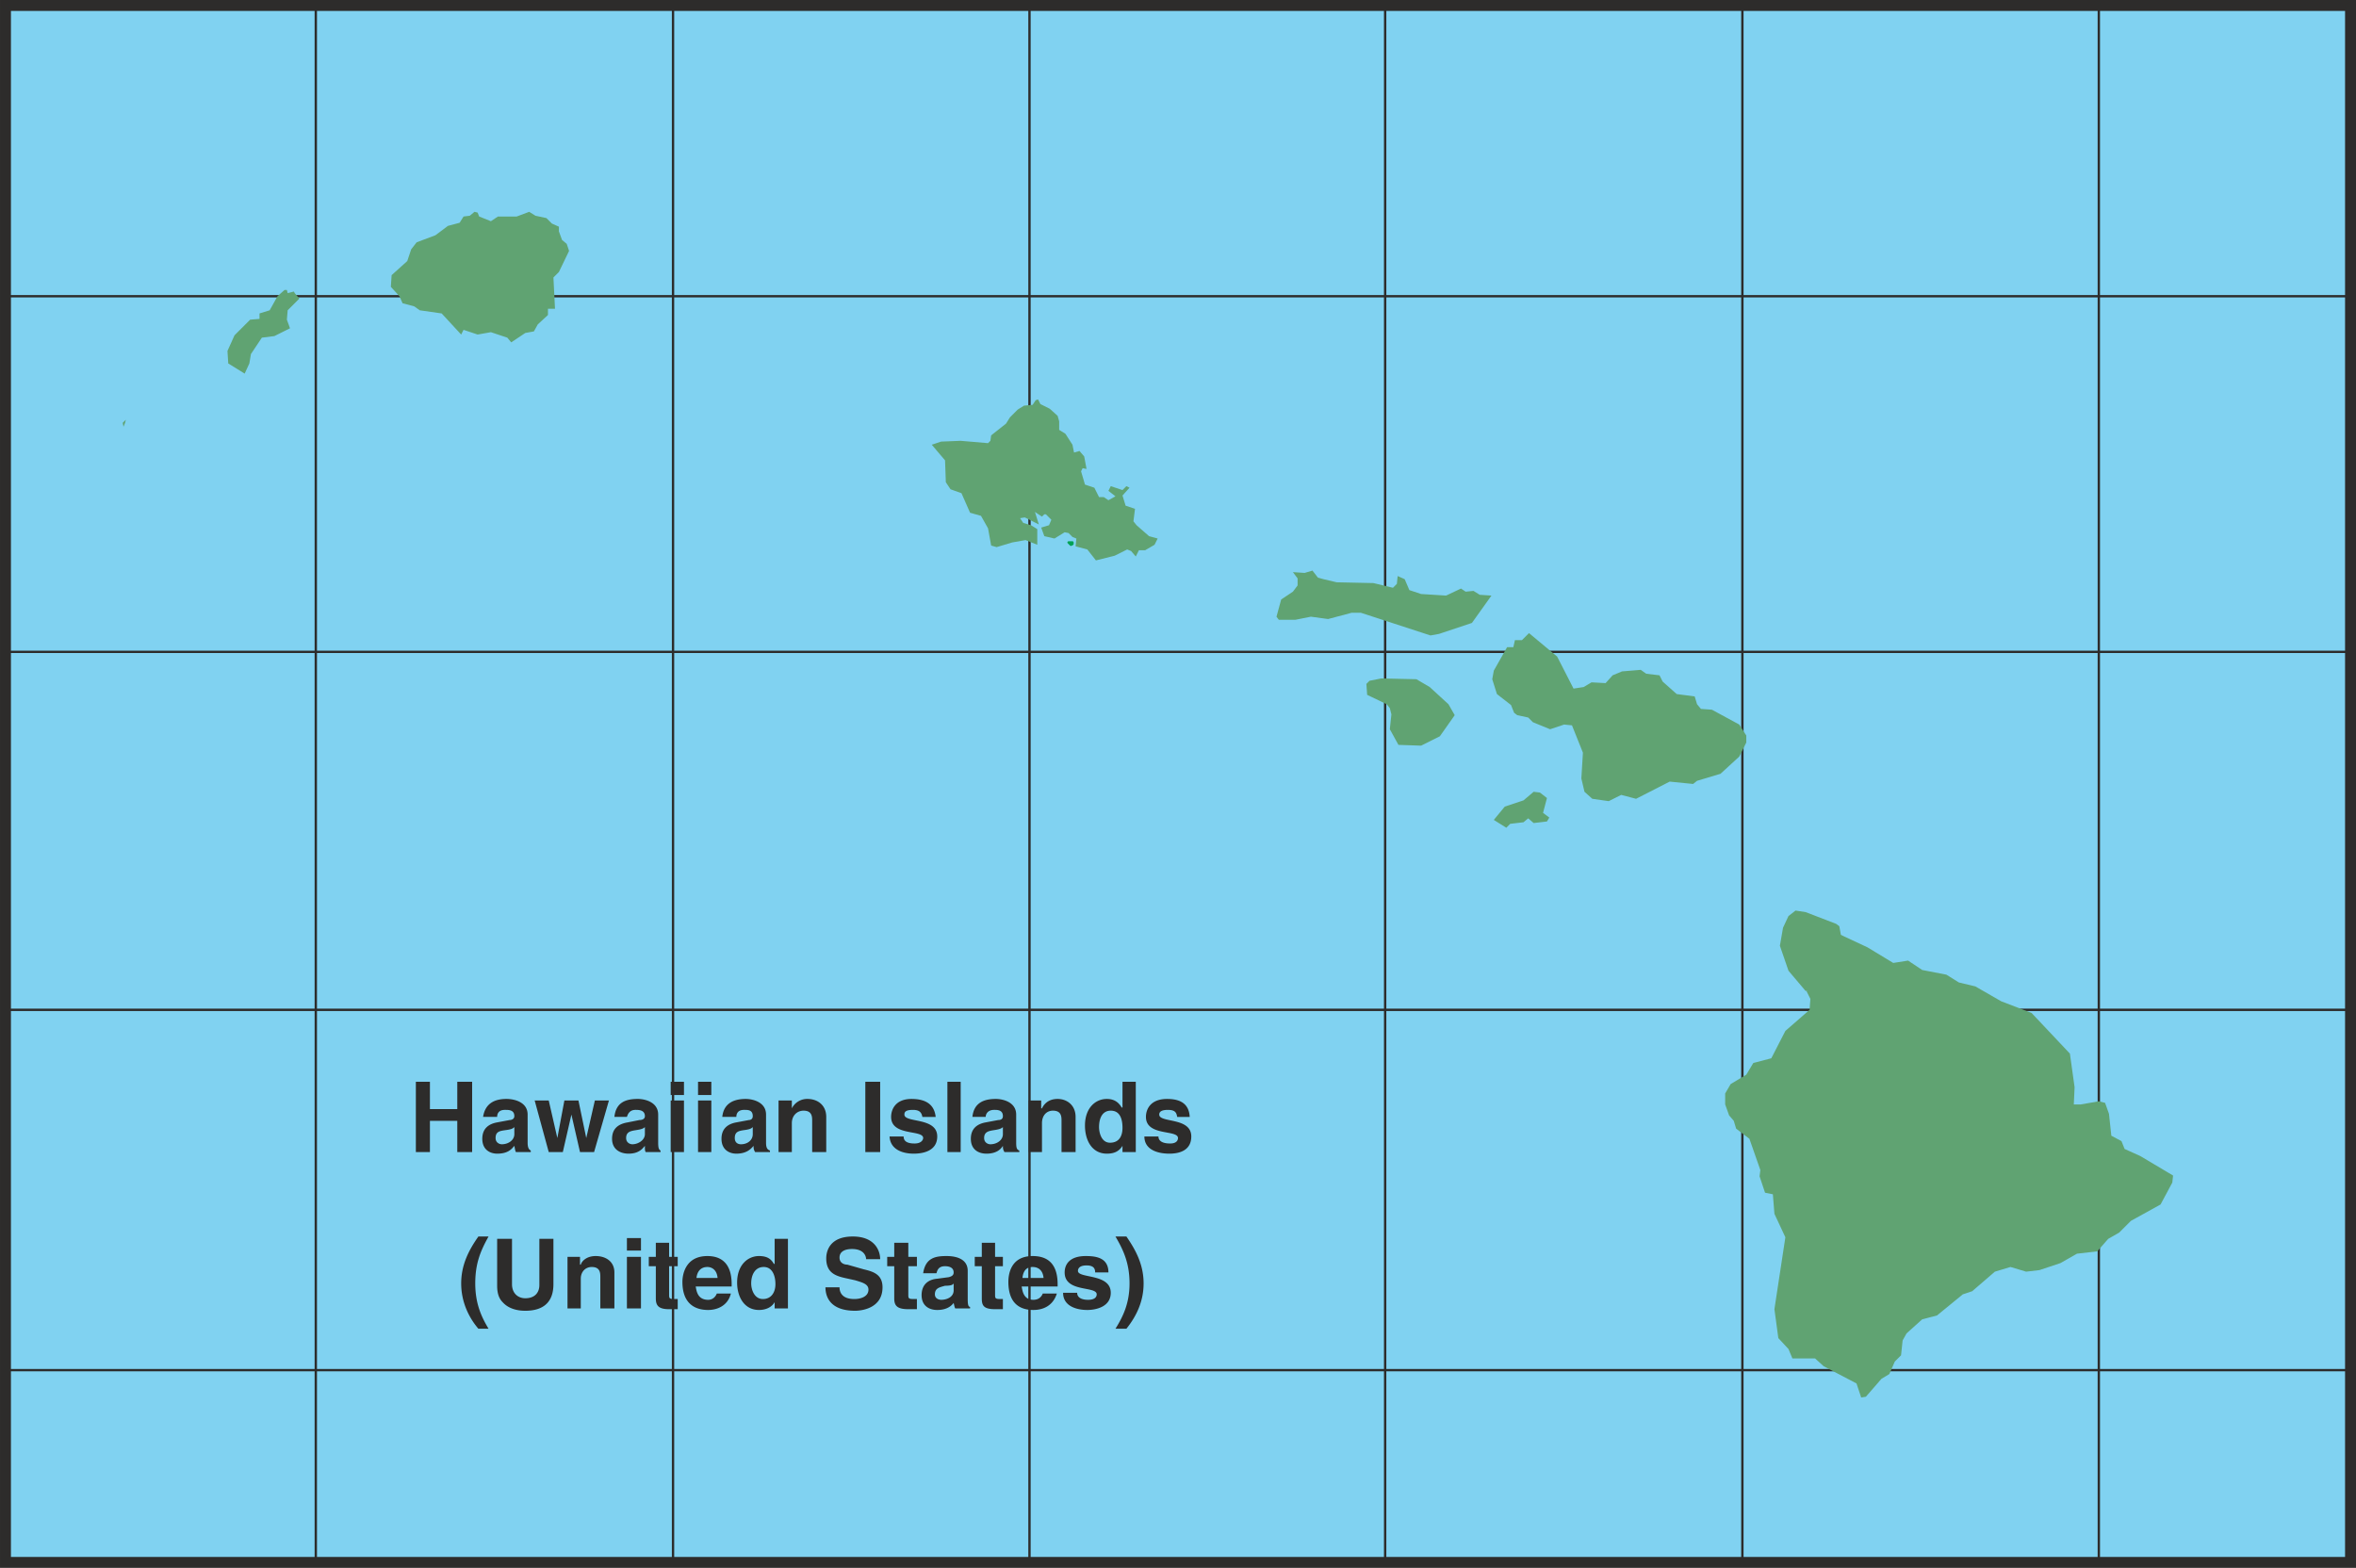
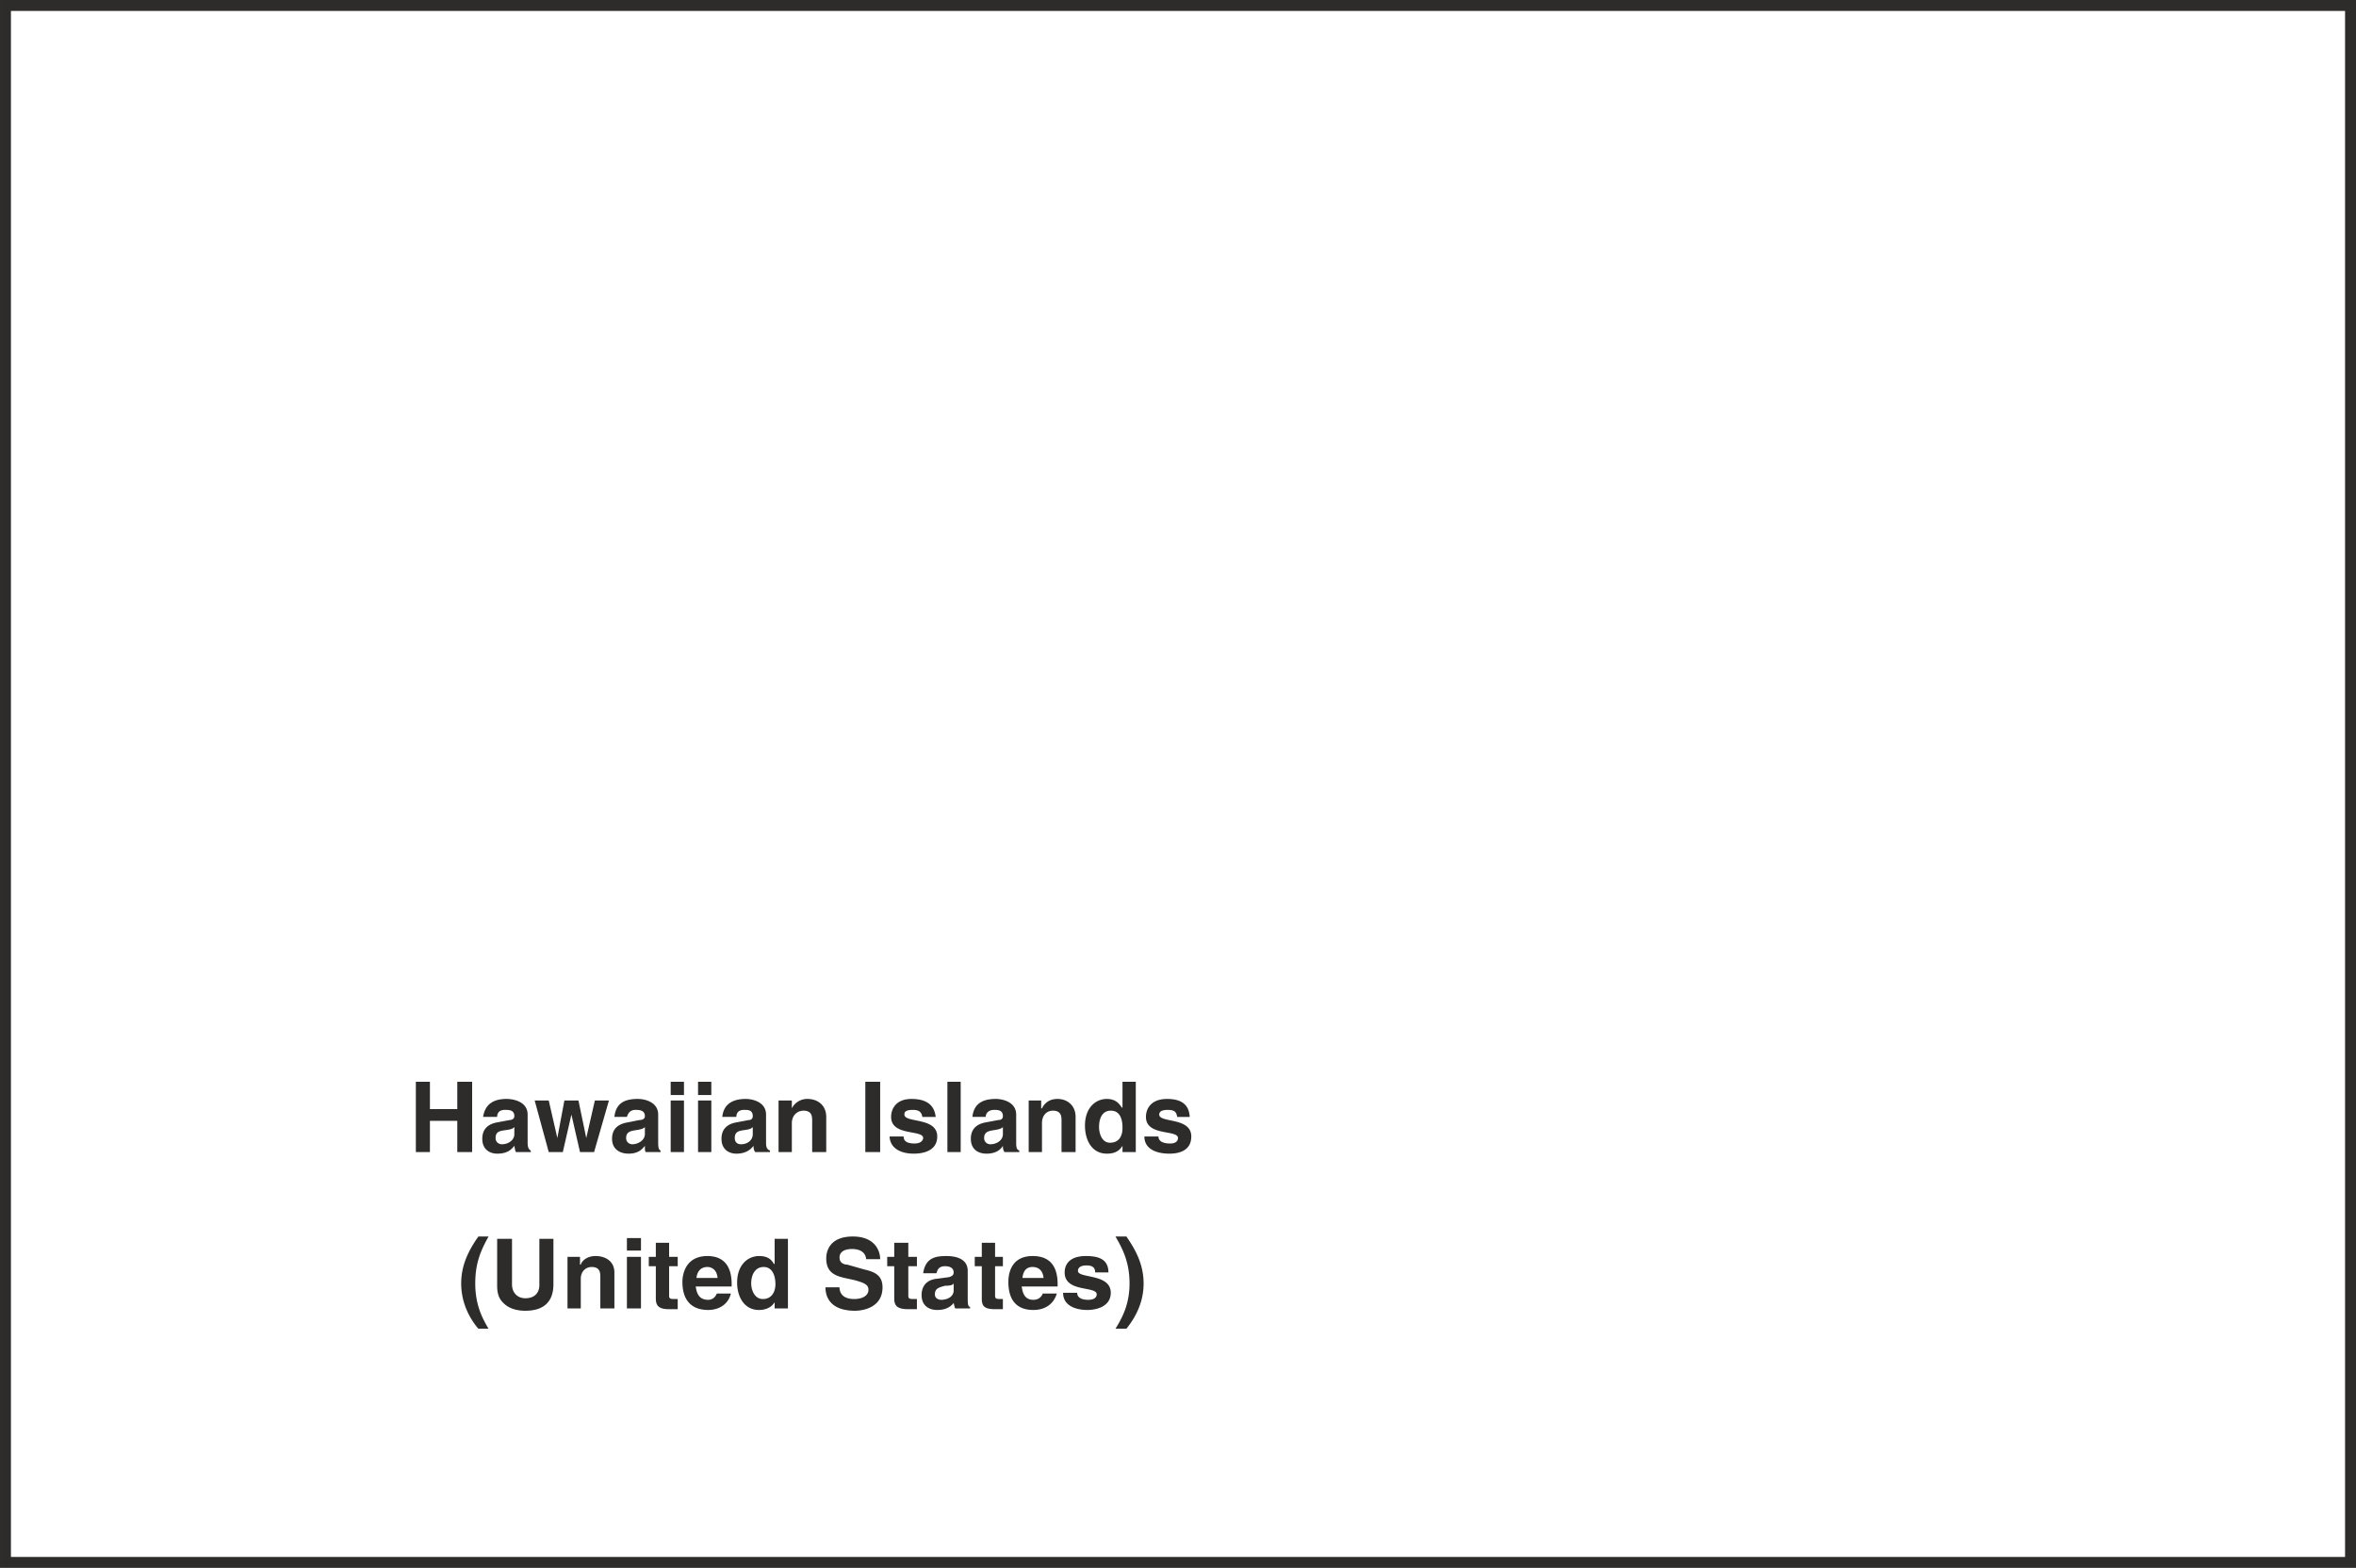
<svg xmlns="http://www.w3.org/2000/svg" width="289.344" height="192.576" viewBox="0 0 217.008 144.432">
-   <path d="M405.638 492.657V349.233h-216v143.424z" style="fill:#80d2f1;stroke:#2d2c2b;stroke-width:.216;stroke-miterlimit:10.433" transform="translate(-189.134 -348.729)" />
-   <path d="M316.718 492.657V349.233m-32.76 0v143.424m-65.736 0V349.233m32.904 143.424V349.233m98.496 143.424V349.233m32.832 143.424V349.233m23.184 92.52h-216m0 33.192h216m0-66.168h-216m0-32.76h216" style="fill:none;stroke:#2d2c2b;stroke-width:.216;stroke-miterlimit:10.433" transform="translate(-189.134 -348.729)" />
-   <path d="m355.454 432.753 2.808 1.08.288.216.144.792.288.144 2.16 1.008 2.376 1.44 1.368-.216 1.296.864 2.232.432 1.152.72 1.512.36 2.376 1.368 2.808 1.08 3.528 3.744.432 3.096-.072 1.584h.648l1.656-.288.576.144.36 1.008.216 2.016.936.504.288.72 1.44.648 3.024 1.8-.072.648-1.08 2.016-2.736 1.512-1.08 1.08-1.008.576L382.31 464l-1.872.216-1.512.864-1.944.648-1.224.144-1.44-.432-1.44.432-2.088 1.8-.864.288-2.376 1.944-1.368.36-1.44 1.296-.36.648-.144 1.368-.576.576-.504 1.152-.72.432-1.44 1.656-.432.072-.432-1.296-3.024-1.584-.792-.72h-2.088l-.36-.864-.936-1.008-.36-2.664 1.008-6.624-1.008-2.16-.144-1.8-.72-.144-.504-1.512.072-.576-1.008-2.88-1.224-.936-.216-.72-.432-.504-.36-1.008v-1.008l.504-.864 1.44-.864.648-1.08 1.656-.432 1.296-2.52 2.232-1.944.072-1.008-.36-.72.144-.072-.216.072-1.584-1.872-.792-2.304.288-1.656.504-1.08.648-.504zm-14.688-21.96 1.224.144.288.576 1.296 1.152 1.656.216.216.72.36.432 1.008.072 2.52 1.368.648 1.008v.648l-.648 1.296-1.728 1.584-2.16.648-.36.288-2.16-.216-3.096 1.584-1.368-.36-1.152.576-1.512-.216-.72-.648-.288-1.224.144-2.376-1.008-2.52-.72-.072-1.296.432-1.584-.648-.432-.432-1.008-.216-.288-.216-.288-.72-1.296-1.008-.432-1.368.144-.792 1.224-2.16h.576l.144-.648h.648l.648-.648 2.592 2.16 1.512 2.952.936-.144.72-.432 1.296.072.648-.72.864-.36 1.728-.144zm-9.792 10.944.648.504-.36 1.368.576.432-.216.36-1.224.144-.504-.432-.432.36-1.224.144-.36.36-1.152-.72 1.008-1.224 1.728-.576.936-.792zm-11.376-10.44 1.224.72 1.728 1.584.576 1.008-1.368 1.944-1.728.864-2.088-.072-.792-1.44.144-1.368-.144-.576-.288-.36-1.8-.864-.072-1.008.288-.288 1.08-.216zm-8.568-9.217 1.224.289 3.384.072 1.8.432.36-.36.072-.72.648.288.432 1.008 1.08.36 2.304.144 1.368-.648.432.288.72-.072.576.36 1.08.072-1.8 2.52-3.024 1.008-.792.144-6.408-2.088h-.864l-2.16.576-1.584-.216-1.44.288h-1.512l-.216-.288.432-1.584 1.08-.72.432-.576v-.648l-.432-.576 1.08.072.72-.216.504.648zm-26.064-16.127.864.432.72.648.144.504v.792l.576.36.648 1.008.144.72.504-.144.432.504.216 1.152-.36-.072-.144.288.36 1.224.864.288.432.864h.432l.432.288.648-.36-.648-.504.216-.432 1.08.36.36-.36.288.144-.648.72.288.936.864.288-.144 1.152.288.36 1.152 1.008.792.216-.288.576-.864.504h-.576l-.288.576-.432-.504-.36-.144-1.152.576-1.728.432-.792-1.008-1.08-.288.072-.72-.36-.144-.36-.36-.36-.072-.936.576-.936-.216-.288-.792.72-.216.216-.504-.504-.504h-.144l-.216.216-.648-.432.36 1.152-1.296-.648-.432.072.288.432.72.216.576.36v1.44l-1.08-.432-1.224.216-1.44.432-.504-.144-.288-1.584-.648-1.152-1.008-.288-.792-1.8-1.008-.36-.432-.648-.072-2.016-1.224-1.44.864-.288 1.8-.072 2.52.216.216-.216.072-.504 1.368-1.08.36-.576.72-.72.576-.36.792-.072.288-.432.216-.072z" style="fill:#60a372" transform="translate(-189.134 -348.729)" />
-   <path d="M287.558 398.697h.36v.144l-.144.072z" style="fill:#60a372;stroke:#00a255;stroke-width:.216;stroke-linecap:round;stroke-linejoin:round;stroke-miterlimit:10.433" transform="translate(-189.134 -348.729)" />
-   <path d="m240.614 370.04.288.793.432.36.216.648-.936 1.944-.504.504.144 2.88h-.648v.576l-.936.864-.36.648-.792.144-1.296.864-.36-.432-1.512-.504-1.224.216-1.296-.432-.216.432-.072-.072-1.728-1.872-2.016-.288-.504-.36-1.08-.288-.288-.648-.792-.864.072-1.08 1.44-1.296.36-1.08.504-.648 1.728-.648 1.152-.864 1.08-.288.36-.576.576-.072.432-.36.288.072.144.36 1.08.432.648-.432h1.728l1.152-.432.576.36 1.008.216.504.504.648.288zm-24.336 5.689.432.504-1.08 1.08-.072.864.288.792-1.44.72-1.152.144-1.008 1.512-.144.864-.432.936-1.512-.936-.072-1.152.648-1.44 1.44-1.44.864-.072v-.504l.936-.288.72-1.296.648-.576h.216l.072.288.576-.144zm-15.624 11.951-.144.36-.072-.36.288-.287z" style="fill:#60a372" transform="translate(-189.134 -348.729)" />
  <path d="M405.638 492.657V349.233h-216v143.424z" style="fill:none;stroke:#2d2c2b;stroke-width:1.008;stroke-miterlimit:10.433" transform="translate(-189.134 -348.729)" />
  <path d="M228.734 451.977v2.88h-1.296v-6.48h1.296v2.52h2.52v-2.52h1.368v6.48h-1.368v-2.88zm9 2.016c0 .504.144.648.288.72v.144h-1.368c-.072-.144-.072-.216-.144-.576-.288.36-.648.72-1.584.72-.648 0-1.368-.36-1.368-1.368 0-.936.576-1.368 1.368-1.512l1.152-.216c.144 0 .432-.072.432-.36 0-.576-.504-.576-.864-.576-.648 0-.72.432-.72.648h-1.296c.216-1.368 1.224-1.656 2.16-1.656.72 0 1.944.288 1.944 1.44zm-1.224-1.44c-.144.144-.288.216-.864.288-.504.072-.864.144-.864.72 0 .432.36.576.576.576.576 0 1.152-.36 1.152-.936zm7.344 2.304h-1.296l-.792-3.456-.792 3.456h-1.296l-1.296-4.752h1.296l.792 3.456.648-3.456h1.296l.72 3.456.792-3.456h1.296zm5.904-.864c0 .504.072.648.216.72v.144h-1.368c-.072-.144-.072-.216-.072-.576-.288.36-.648.72-1.512.72-.72 0-1.512-.36-1.512-1.368 0-.936.576-1.368 1.44-1.512l1.08-.216c.216 0 .504-.072.504-.36 0-.576-.576-.576-.864-.576-.576 0-.72.432-.792.648h-1.152c.144-1.368 1.08-1.656 2.16-1.656.648 0 1.872.288 1.872 1.44zm-1.224-1.44c-.144.144-.36.216-.864.288-.432.072-.864.144-.864.72 0 .432.36.576.576.576.504 0 1.152-.36 1.152-.936zm3.6-2.448v4.752h-1.224v-4.752zm0-.504h-1.224v-1.224h1.224zm2.52.504v4.752h-1.224v-4.752zm0-.504h-1.224v-1.224h1.224zm5.04 4.392c0 .504.144.648.36.72v.144h-1.368c-.072-.144-.144-.216-.144-.576-.288.36-.72.72-1.584.72-.648 0-1.368-.36-1.368-1.368 0-.936.576-1.368 1.368-1.512l1.152-.216c.144 0 .36-.072.36-.36 0-.576-.432-.576-.792-.576-.648 0-.72.432-.72.648h-1.296c.144-1.368 1.224-1.656 2.16-1.656.648 0 1.872.288 1.872 1.44zm-1.224-1.44c-.144.144-.288.216-.864.288-.432.072-.792.144-.792.72 0 .432.288.576.576.576.576 0 1.08-.36 1.08-.936zm6.768 2.304h-1.296v-2.88c0-.36 0-.936-.792-.936-.576 0-1.08.432-1.08 1.152v2.664h-1.224v-4.752h1.224v.72a1.581 1.581 0 0 1 1.44-.864c.936 0 1.728.576 1.728 1.656zm4.968 0h-1.368v-6.48h1.368zm3.888-3.24c-.072-.36-.216-.648-.864-.648-.72 0-.792.216-.792.432 0 .792 3.024.216 3.024 2.016 0 1.368-1.368 1.584-2.16 1.584-1.008 0-2.16-.36-2.232-1.584h1.296c0 .36.216.648 1.008.648.648 0 .792-.36.792-.504 0-.792-2.952-.144-2.952-1.944 0-.72.432-1.656 1.872-1.656 1.008 0 2.088.288 2.232 1.656zm3.528 3.24h-1.224v-6.48h1.224zm5.112-.864c0 .504.072.648.288.72v.144h-1.368c-.072-.144-.144-.216-.144-.576-.216.36-.648.72-1.512.72-.72 0-1.44-.36-1.44-1.368 0-.936.576-1.368 1.368-1.512l1.152-.216c.216 0 .432-.072.432-.36 0-.576-.504-.576-.792-.576-.648 0-.792.432-.792.648h-1.224c.144-1.368 1.152-1.656 2.16-1.656.648 0 1.872.288 1.872 1.44zm-1.224-1.44c-.144.144-.36.216-.864.288-.432.072-.864.144-.864.72 0 .432.36.576.576.576.576 0 1.152-.36 1.152-.936zm6.696 2.304h-1.296v-2.88c0-.36 0-.936-.792-.936-.576 0-1.008.432-1.008 1.152v2.664h-1.224v-4.752h1.152v.72h.072c.144-.288.504-.864 1.44-.864.864 0 1.656.576 1.656 1.656zm5.544 0h-1.224v-.576c-.36.576-.864.72-1.44.72-1.368 0-2.016-1.224-2.016-2.592 0-1.584.936-2.448 2.016-2.448.792 0 1.152.432 1.368.792h.072v-2.376h1.224zm-2.376-.864c.864 0 1.152-.648 1.152-1.368 0-.792-.216-1.584-1.08-1.584-.792 0-1.08.72-1.08 1.512 0 .504.216 1.44 1.008 1.44zm6.192-2.376c-.072-.36-.144-.648-.864-.648-.648 0-.792.216-.792.432 0 .792 2.952.216 2.952 2.016 0 1.368-1.224 1.584-2.016 1.584-1.08 0-2.304-.36-2.304-1.584h1.296c0 .36.288.648 1.08.648.648 0 .72-.36.72-.504 0-.792-2.952-.144-2.952-1.944 0-.72.432-1.656 1.944-1.656 1.008 0 2.016.288 2.088 1.656zm-64.368 19.512c-.864-1.008-1.584-2.448-1.584-4.176 0-1.728.72-3.096 1.584-4.32h.936c-.72 1.296-1.224 2.448-1.224 4.32 0 1.872.576 3.096 1.224 4.176zm6.912-4.104c0 1.728-1.008 2.448-2.592 2.448-.648 0-1.512-.144-2.088-.792-.36-.36-.504-.864-.504-1.512v-4.32h1.368v4.176c0 .864.576 1.296 1.224 1.296.864 0 1.296-.504 1.296-1.224v-4.248h1.296zm5.616 2.232h-1.296v-2.88c0-.36 0-.936-.792-.936-.576 0-1.008.432-1.008 1.08v2.736h-1.224v-4.752h1.152v.72h.072c.072-.288.504-.792 1.368-.792.936 0 1.728.504 1.728 1.512zm2.448-4.752v4.752h-1.296v-4.752zm0-.576h-1.296v-1.152h1.296zm2.592.576h.792v.864h-.792v2.592c0 .36 0 .432.504.432h.288v.936h-.792c-1.008 0-1.224-.36-1.224-1.008v-2.952h-.648v-.864h.648v-1.296h1.224zm5.688 3.384c-.288 1.152-1.296 1.512-2.088 1.512-1.296 0-2.376-.648-2.376-2.592 0-.576.216-2.376 2.304-2.376.936 0 2.232.36 2.232 2.592v.216h-3.312c.072.36.144 1.224 1.152 1.224.36 0 .648-.216.792-.576zm-1.224-1.44c-.072-.792-.576-1.008-.936-1.008-.576 0-.936.36-1.008 1.008zm6.48 2.808h-1.224v-.576c-.288.504-.864.72-1.44.72-1.368 0-2.016-1.224-2.016-2.52 0-1.656 1.008-2.448 2.016-2.448.864 0 1.152.36 1.368.72h.072v-2.304h1.224zm-2.304-.864c.792 0 1.152-.648 1.152-1.368 0-.792-.288-1.584-1.08-1.584s-1.152.72-1.152 1.512c0 .576.288 1.44 1.08 1.44zm7.056-1.08c0 .36.144 1.08 1.368 1.08.576 0 1.296-.216 1.296-.864 0-.504-.504-.648-1.224-.864l-.648-.144c-1.008-.216-2.016-.432-2.016-1.872 0-.72.36-2.016 2.448-2.016 2.016 0 2.52 1.296 2.52 2.088h-1.296c0-.216-.144-.936-1.296-.936-.504 0-1.152.144-1.152.792 0 .504.432.648.72.648l1.512.432c.936.216 1.728.504 1.728 1.656 0 1.944-1.944 2.16-2.52 2.16-2.376 0-2.736-1.368-2.736-2.16zm6.336-2.808h.792v.864h-.792v2.592c0 .36 0 .432.504.432h.288v.936h-.792c-1.08 0-1.296-.36-1.296-1.008v-2.952h-.648v-.864h.648v-1.296h1.296zm5.472 3.888c0 .576.072.72.216.72v.144h-1.368c-.072-.144-.072-.216-.144-.504-.216.288-.648.648-1.512.648-.72 0-1.44-.36-1.44-1.368 0-.936.576-1.44 1.44-1.512l1.08-.144c.216-.072.432-.144.432-.432 0-.504-.504-.576-.792-.576-.648 0-.72.432-.792.648h-1.224c.216-1.44 1.152-1.584 2.16-1.584.648 0 1.944.144 1.944 1.368zm-1.296-1.44c-.072.144-.288.216-.792.216-.504.144-.936.216-.936.792 0 .432.432.504.576.504.576 0 1.152-.288 1.152-.864zm3.816-2.448h.72v.864h-.72v2.592c0 .36 0 .432.504.432h.216v.936h-.72c-1.08 0-1.224-.36-1.224-1.008v-2.952h-.648v-.864h.648v-1.296h1.224zm5.688 3.384c-.36 1.152-1.296 1.512-2.16 1.512-1.296 0-2.304-.648-2.304-2.592 0-.576.144-2.376 2.232-2.376 1.008 0 2.304.36 2.304 2.592v.216h-3.312c.072.36.144 1.224 1.08 1.224.432 0 .72-.216.864-.576zm-1.224-1.44c-.072-.792-.576-1.008-1.008-1.008-.576 0-.864.36-.936 1.008zm4.752-.504c0-.288-.072-.648-.792-.648-.648 0-.792.288-.792.504 0 .72 3.024.216 3.024 2.016 0 1.296-1.368 1.584-2.16 1.584-1.008 0-2.232-.36-2.232-1.584h1.296c0 .36.288.648 1.008.648.648 0 .792-.288.792-.504 0-.792-2.952-.144-2.952-2.016 0-.72.432-1.512 1.944-1.512.936 0 2.088.144 2.088 1.512zm2.88-3.312c.792 1.152 1.584 2.52 1.584 4.32 0 1.728-.72 3.096-1.584 4.176h-1.008c.72-1.152 1.296-2.376 1.296-4.176 0-1.872-.576-3.096-1.296-4.32z" style="fill:#2d2c2b" transform="translate(-189.134 -348.729)" />
</svg>